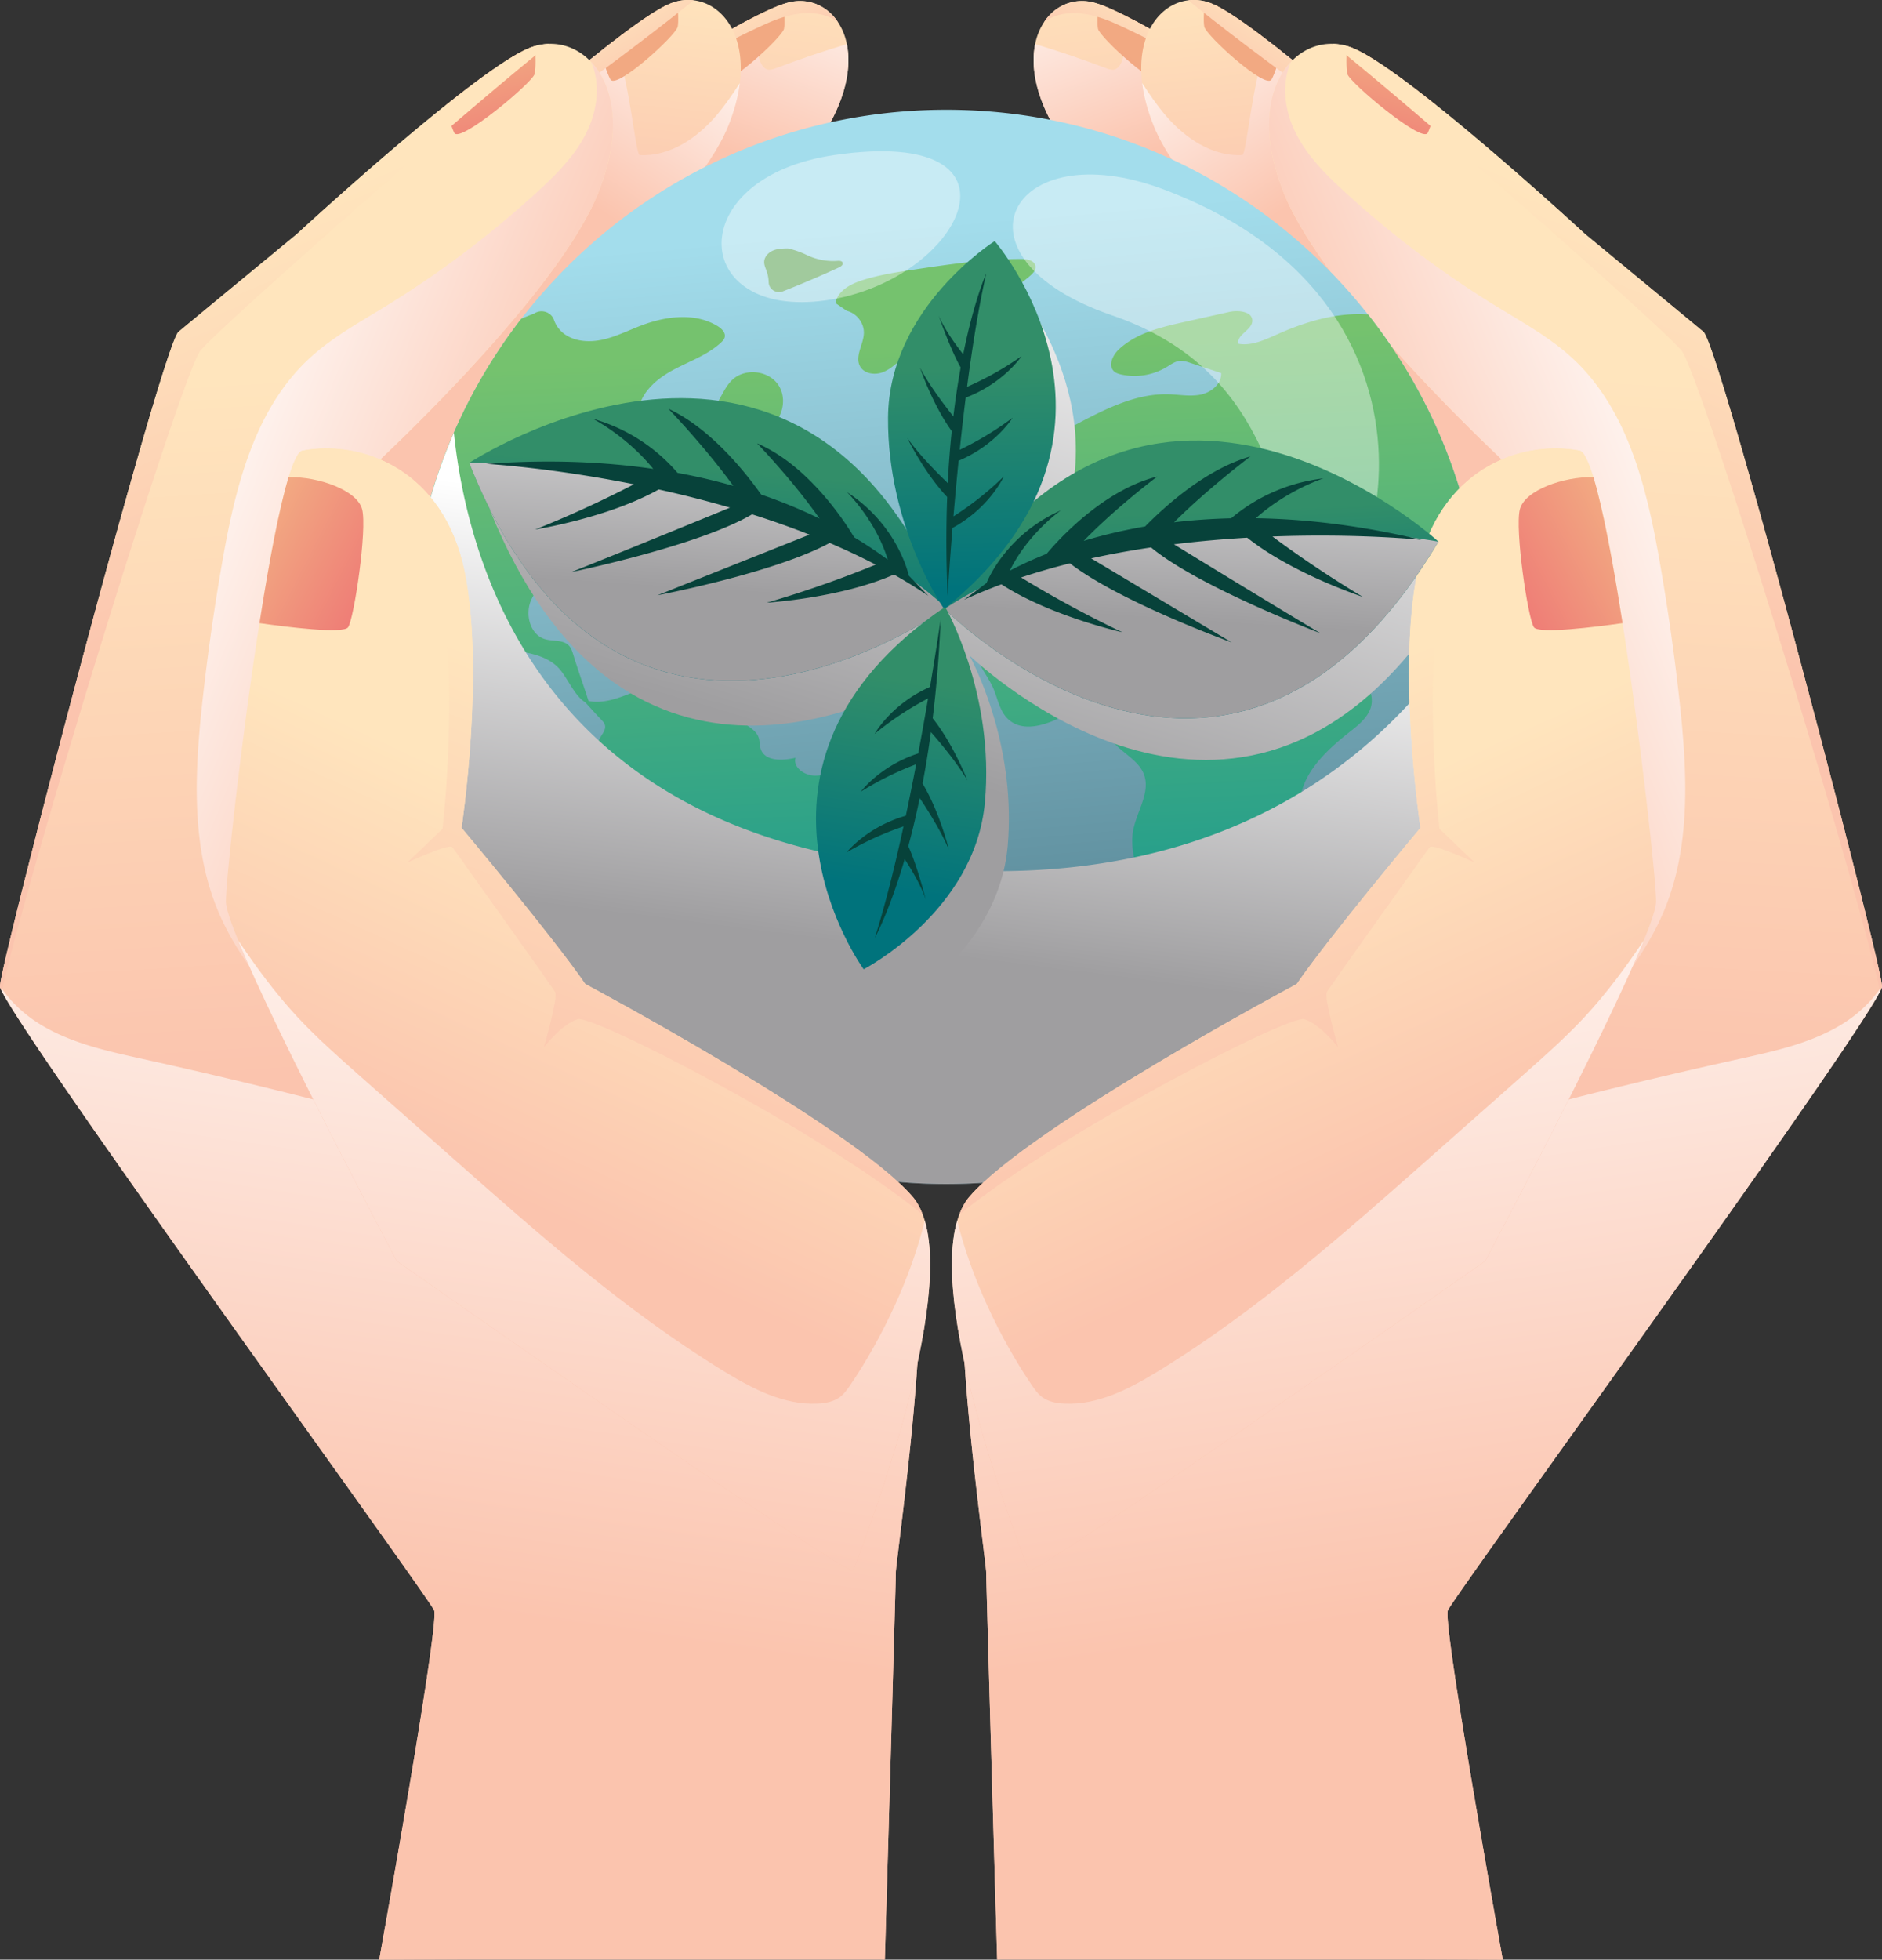
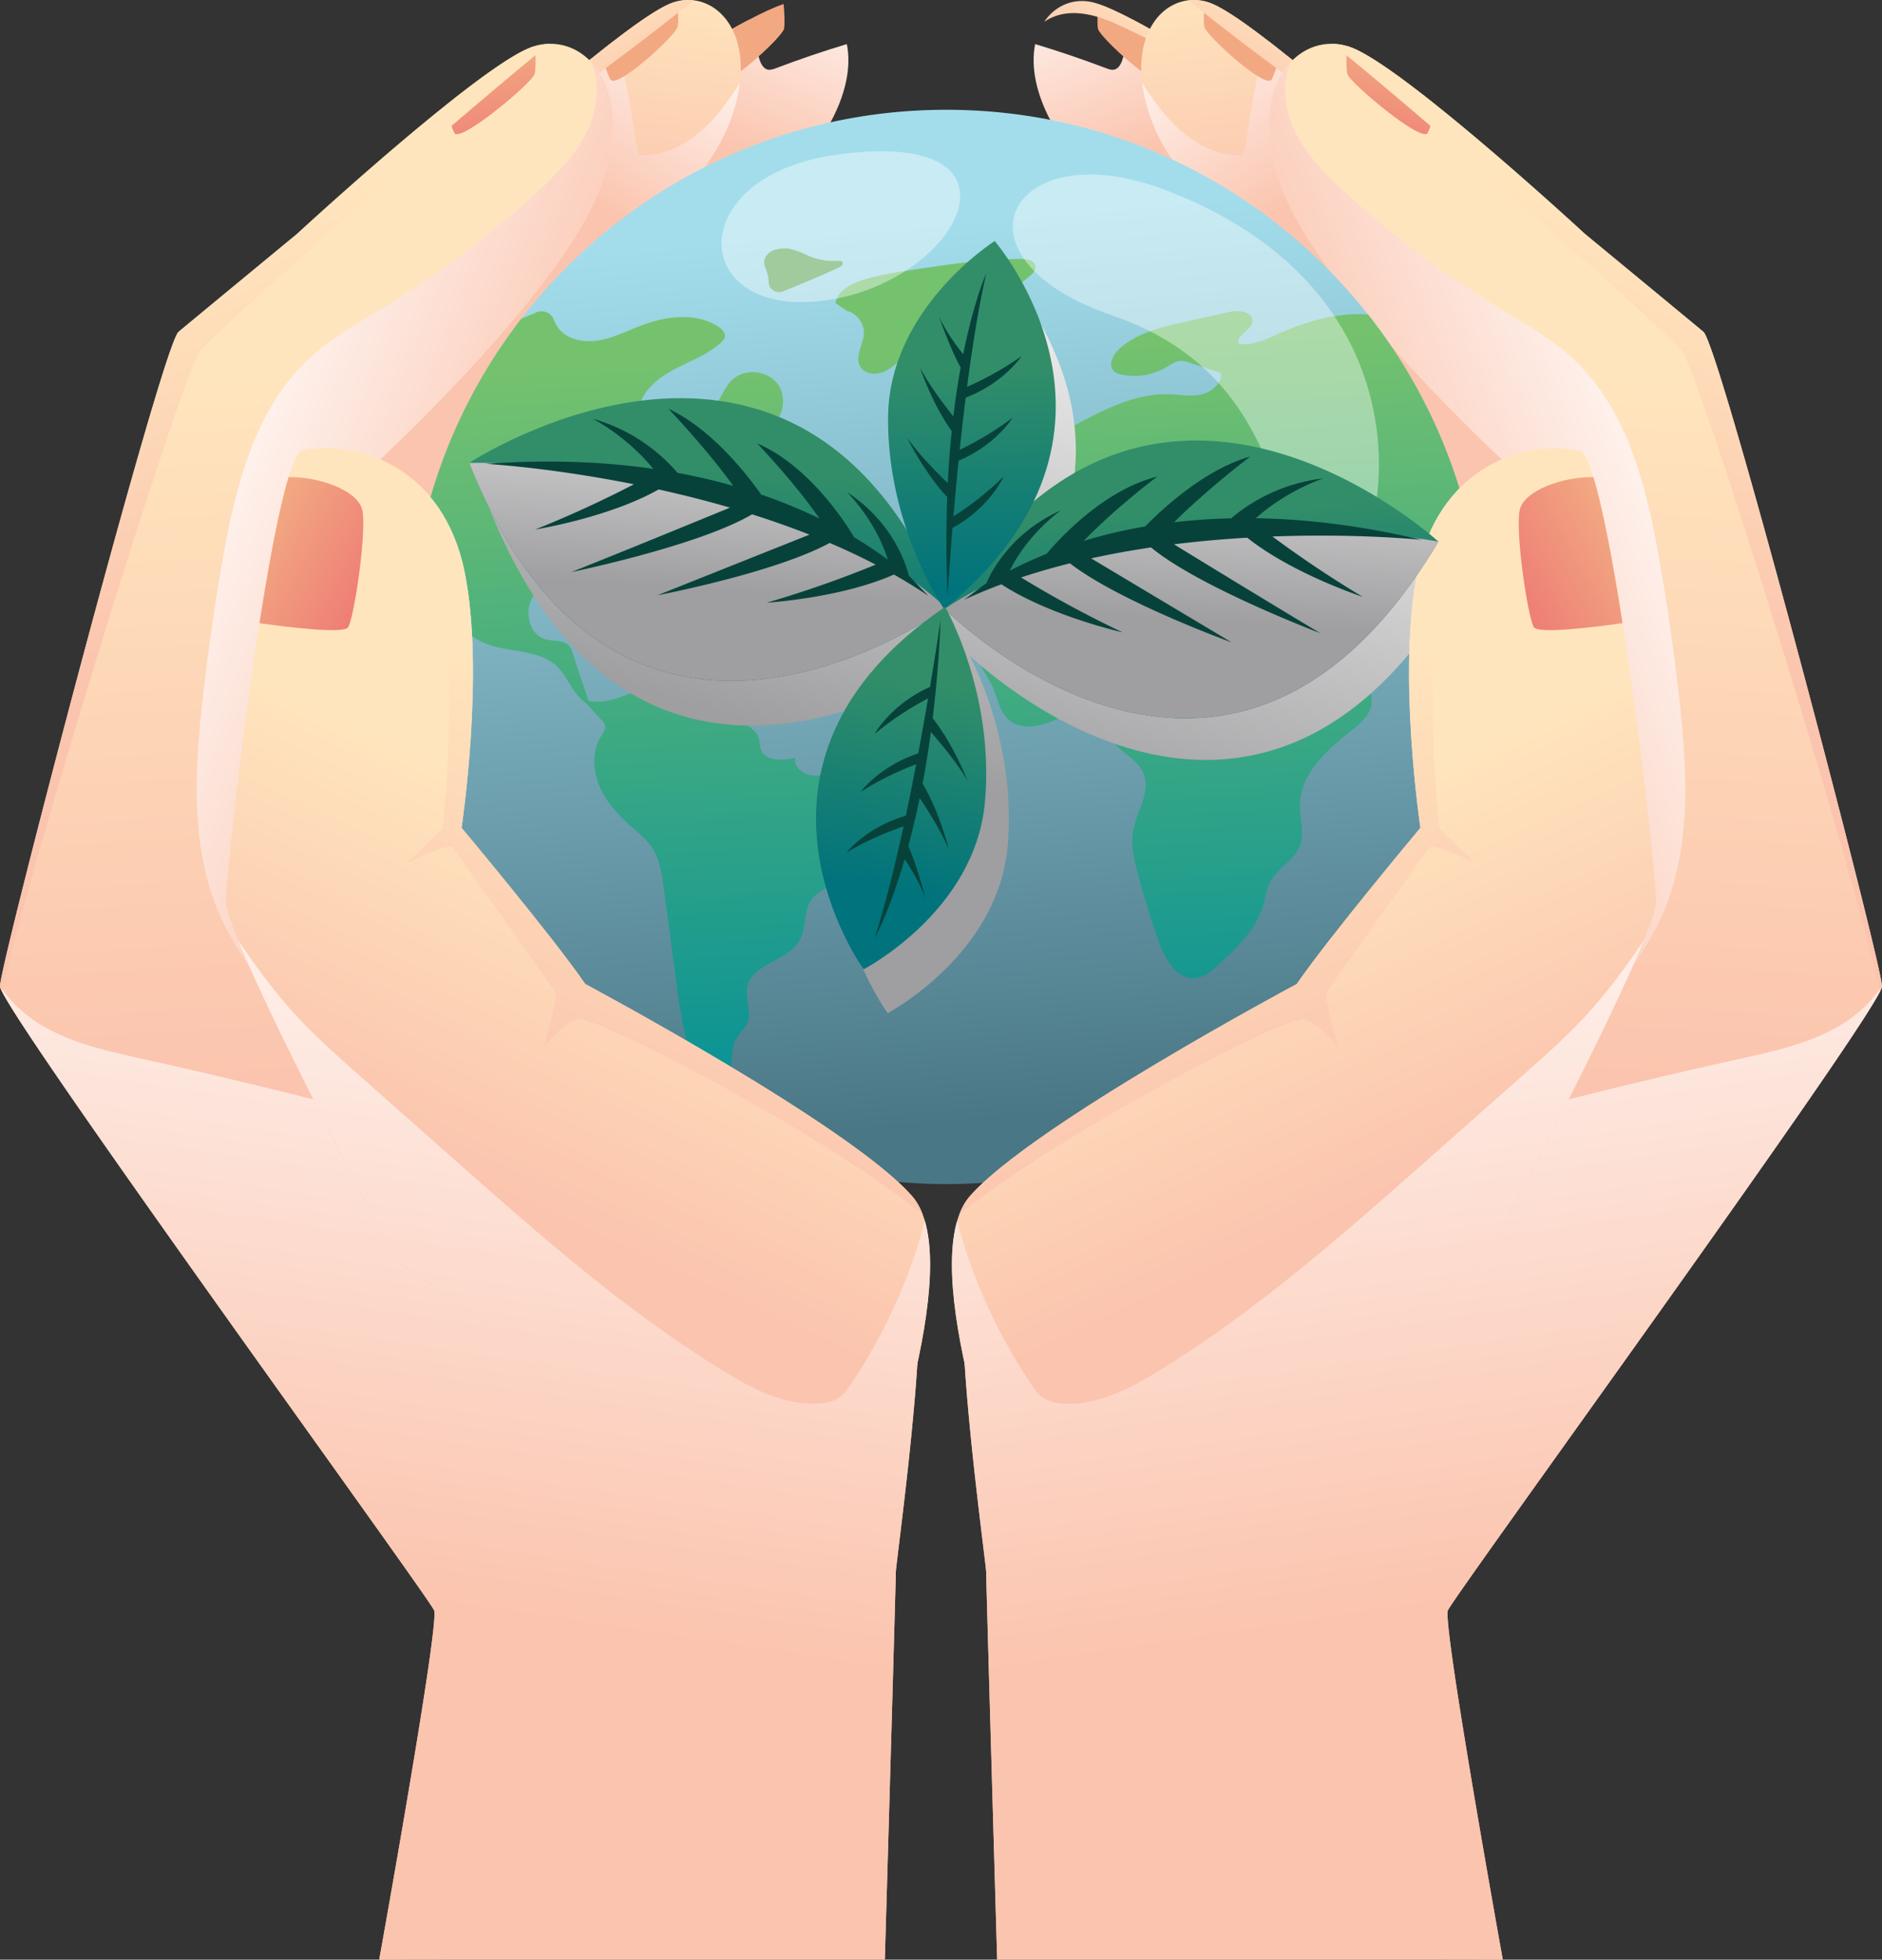
<svg xmlns="http://www.w3.org/2000/svg" xmlns:xlink="http://www.w3.org/1999/xlink" viewBox="0 0 2562 2666.07">
  <rect x="0" y="0" width="2562" height="2666.07" fill="#333333" stroke="none" />
  <defs>
    <style>.cls-1{isolation:isolate;}.cls-2{fill:url(#linear-gradient);}.cls-11,.cls-12,.cls-16,.cls-20,.cls-24,.cls-25,.cls-3,.cls-34,.cls-35,.cls-38,.cls-42,.cls-45,.cls-48,.cls-7{mix-blend-mode:multiply;}.cls-3{fill:url(#linear-gradient-2);}.cls-13,.cls-14,.cls-17,.cls-18,.cls-21,.cls-22,.cls-26,.cls-27,.cls-37,.cls-39,.cls-4,.cls-41,.cls-43,.cls-5,.cls-8,.cls-9{mix-blend-mode:screen;}.cls-4{fill:url(#linear-gradient-3);}.cls-5{fill:url(#linear-gradient-4);}.cls-6{fill:url(#linear-gradient-5);}.cls-7{fill:url(#linear-gradient-6);}.cls-8{fill:url(#linear-gradient-7);}.cls-9{fill:url(#linear-gradient-8);}.cls-10{fill:url(#linear-gradient-9);}.cls-11{fill:url(#linear-gradient-10);}.cls-12{fill:url(#linear-gradient-11);}.cls-13{fill:url(#linear-gradient-12);}.cls-14{fill:url(#linear-gradient-13);}.cls-15{fill:url(#linear-gradient-14);}.cls-16{fill:url(#linear-gradient-15);}.cls-17{fill:url(#linear-gradient-16);}.cls-18{fill:url(#linear-gradient-17);}.cls-19{fill:url(#linear-gradient-18);}.cls-20{fill:url(#linear-gradient-19);}.cls-21{fill:url(#linear-gradient-20);}.cls-22{fill:url(#linear-gradient-21);}.cls-23{fill:url(#linear-gradient-22);}.cls-24{fill:url(#linear-gradient-23);}.cls-25{fill:url(#linear-gradient-24);}.cls-26{fill:url(#linear-gradient-25);}.cls-27{fill:url(#linear-gradient-26);}.cls-28{fill:url(#linear-gradient-27);}.cls-29{fill:url(#linear-gradient-28);}.cls-30{fill:url(#linear-gradient-29);}.cls-31{fill:url(#linear-gradient-30);}.cls-32{fill:url(#linear-gradient-31);}.cls-33{fill:#fff;opacity:0.4;}.cls-34{fill:url(#linear-gradient-32);}.cls-35{fill:url(#linear-gradient-33);}.cls-36{fill:url(#linear-gradient-34);}.cls-37{fill:url(#linear-gradient-35);}.cls-38{fill:url(#linear-gradient-36);}.cls-39{fill:url(#linear-gradient-37);}.cls-40{fill:url(#linear-gradient-38);}.cls-41{fill:url(#linear-gradient-39);}.cls-42{fill:url(#linear-gradient-40);}.cls-43{fill:url(#linear-gradient-41);}.cls-44{fill:url(#linear-gradient-42);}.cls-45{fill:url(#linear-gradient-43);}.cls-46{fill:#07423a;}.cls-47{fill:url(#linear-gradient-44);}.cls-48{fill:url(#linear-gradient-45);}.cls-49{fill:url(#linear-gradient-46);}.cls-50{fill:url(#linear-gradient-47);}</style>
    <linearGradient id="linear-gradient" x1="2644.62" y1="390.79" x2="2587.4" y2="780.95" gradientTransform="matrix(-1, 0, 0, 1, 5095.12, 0)" gradientUnits="userSpaceOnUse">
      <stop offset="0" stop-color="#ffe5bd" />
      <stop offset="1" stop-color="#fbc4ae" />
    </linearGradient>
    <linearGradient id="linear-gradient-2" x1="2836.23" y1="374.36" x2="2724.38" y2="673.49" gradientTransform="matrix(-1, 0, 0, 1, 5095.12, 0)" gradientUnits="userSpaceOnUse">
      <stop offset="0" stop-color="#fff" />
      <stop offset="1" stop-color="#fbc4ae" />
    </linearGradient>
    <linearGradient id="linear-gradient-3" x1="2841.42" y1="567.13" x2="3236.41" y2="1149.46" gradientTransform="matrix(-1, 0, 0, 1, 5095.12, 0)" gradientUnits="userSpaceOnUse">
      <stop offset="0" stop-color="#f2a982" />
      <stop offset="1" stop-color="#ee7574" />
    </linearGradient>
    <linearGradient id="linear-gradient-4" x1="2752.43" y1="519.35" x2="2821.07" y2="642.64" xlink:href="#linear-gradient" />
    <linearGradient id="linear-gradient-5" x1="2486.75" y1="449.43" x2="2450.34" y2="790.17" xlink:href="#linear-gradient" />
    <linearGradient id="linear-gradient-6" x1="2788.29" y1="489.97" x2="2606.21" y2="770.88" xlink:href="#linear-gradient-2" />
    <linearGradient id="linear-gradient-7" x1="2743.72" y1="633.41" x2="3138.7" y2="1215.73" xlink:href="#linear-gradient-3" />
    <linearGradient id="linear-gradient-8" x1="2435.94" y1="613.67" x2="2504.28" y2="736.43" xlink:href="#linear-gradient" />
    <linearGradient id="linear-gradient-9" x1="2374.82" y1="995.2" x2="2433.37" y2="1952.82" xlink:href="#linear-gradient" />
    <linearGradient id="linear-gradient-10" x1="2008.24" y1="1124.77" x2="2519.21" y2="1333.09" xlink:href="#linear-gradient-2" />
    <linearGradient id="linear-gradient-11" x1="2563.58" y1="1523.97" x2="2389.53" y2="2682.68" xlink:href="#linear-gradient-2" />
    <linearGradient id="linear-gradient-12" x1="2475.1" y1="573.46" x2="2511.83" y2="733.58" xlink:href="#linear-gradient-3" />
    <linearGradient id="linear-gradient-13" x1="2043.17" y1="851.39" x2="2231.5" y2="1305.77" xlink:href="#linear-gradient" />
    <linearGradient id="linear-gradient-14" x1="1549.5" y1="390.79" x2="1492.28" y2="780.95" gradientTransform="matrix(1, 0, 0, 1, 0, 0)" xlink:href="#linear-gradient" />
    <linearGradient id="linear-gradient-15" x1="1741.11" y1="374.36" x2="1629.27" y2="673.49" gradientTransform="matrix(1, 0, 0, 1, 0, 0)" xlink:href="#linear-gradient-2" />
    <linearGradient id="linear-gradient-16" x1="1746.3" y1="567.13" x2="2141.29" y2="1149.46" gradientTransform="matrix(1, 0, 0, 1, 0, 0)" xlink:href="#linear-gradient-3" />
    <linearGradient id="linear-gradient-17" x1="1657.31" y1="519.35" x2="1725.95" y2="642.64" gradientTransform="matrix(1, 0, 0, 1, 0, 0)" xlink:href="#linear-gradient" />
    <linearGradient id="linear-gradient-18" x1="1391.64" y1="449.43" x2="1355.22" y2="790.17" gradientTransform="matrix(1, 0, 0, 1, 0, 0)" xlink:href="#linear-gradient" />
    <linearGradient id="linear-gradient-19" x1="1693.17" y1="489.97" x2="1511.1" y2="770.88" gradientTransform="matrix(1, 0, 0, 1, 0, 0)" xlink:href="#linear-gradient-2" />
    <linearGradient id="linear-gradient-20" x1="1648.6" y1="633.41" x2="2043.58" y2="1215.73" gradientTransform="matrix(1, 0, 0, 1, 0, 0)" xlink:href="#linear-gradient-3" />
    <linearGradient id="linear-gradient-21" x1="1340.82" y1="613.67" x2="1409.16" y2="736.43" gradientTransform="matrix(1, 0, 0, 1, 0, 0)" xlink:href="#linear-gradient" />
    <linearGradient id="linear-gradient-22" x1="1279.7" y1="995.2" x2="1338.25" y2="1952.82" gradientTransform="matrix(1, 0, 0, 1, 0, 0)" xlink:href="#linear-gradient" />
    <linearGradient id="linear-gradient-23" x1="913.12" y1="1124.77" x2="1424.09" y2="1333.09" gradientTransform="matrix(1, 0, 0, 1, 0, 0)" xlink:href="#linear-gradient-2" />
    <linearGradient id="linear-gradient-24" x1="1468.47" y1="1523.97" x2="1294.41" y2="2682.68" gradientTransform="matrix(1, 0, 0, 1, 0, 0)" xlink:href="#linear-gradient-2" />
    <linearGradient id="linear-gradient-25" x1="1379.98" y1="573.46" x2="1416.71" y2="733.58" gradientTransform="matrix(1, 0, 0, 1, 0, 0)" xlink:href="#linear-gradient-3" />
    <linearGradient id="linear-gradient-26" x1="948.06" y1="851.39" x2="1136.38" y2="1305.77" gradientTransform="matrix(1, 0, 0, 1, 0, 0)" xlink:href="#linear-gradient" />
    <linearGradient id="linear-gradient-27" x1="1957.79" y1="806.08" x2="2062.72" y2="2024.21" gradientUnits="userSpaceOnUse">
      <stop offset="0" stop-color="#a3ddec" />
      <stop offset="1" stop-color="#4a7786" />
    </linearGradient>
    <linearGradient id="linear-gradient-28" x1="1818.58" y1="980.93" x2="1868.96" y2="2051.46" gradientUnits="userSpaceOnUse">
      <stop offset="0" stop-color="#63a65c" />
      <stop offset="1" stop-color="#00737c" />
    </linearGradient>
    <linearGradient id="linear-gradient-29" x1="1996.53" y1="972.56" x2="2046.91" y2="2043.08" gradientUnits="userSpaceOnUse">
      <stop offset="0" stop-color="#75c26e" />
      <stop offset="1" stop-color="#008e99" />
    </linearGradient>
    <linearGradient id="linear-gradient-30" x1="1588.52" y1="991.76" x2="1638.9" y2="2062.28" xlink:href="#linear-gradient-29" />
    <linearGradient id="linear-gradient-31" x1="2372.51" y1="954.86" x2="2422.89" y2="2025.39" xlink:href="#linear-gradient-29" />
    <linearGradient id="linear-gradient-32" x1="2025.04" y1="1241.85" x2="1954.05" y2="1794.05" gradientUnits="userSpaceOnUse">
      <stop offset="0" stop-color="#fff" />
      <stop offset="1" stop-color="#9f9ea0" />
    </linearGradient>
    <linearGradient id="linear-gradient-33" x1="2202.48" y1="734.11" x2="1917.25" y2="1481.45" gradientTransform="translate(-79.53 219.95) rotate(-4.59)" xlink:href="#linear-gradient-32" />
    <linearGradient id="linear-gradient-34" x1="1599.1" y1="1668.34" x2="1390.01" y2="2119.97" gradientTransform="matrix(1, 0, 0, 1, 0, 0)" xlink:href="#linear-gradient" />
    <linearGradient id="linear-gradient-35" x1="1609.99" y1="1481.56" x2="1409.54" y2="1993.82" gradientTransform="matrix(1, 0, 0, 1, 0, 0)" xlink:href="#linear-gradient" />
    <linearGradient id="linear-gradient-36" x1="1585.52" y1="1541.55" x2="1411.47" y2="2700.26" gradientTransform="matrix(1, 0, 0, 1, 0, 0)" xlink:href="#linear-gradient-2" />
    <linearGradient id="linear-gradient-37" x1="1071.54" y1="1227.35" x2="1247.48" y2="1318.16" gradientTransform="matrix(1, 0, 0, 1, 0, 0)" xlink:href="#linear-gradient-3" />
    <linearGradient id="linear-gradient-38" x1="2694.22" y1="1668.34" x2="2485.13" y2="2119.97" xlink:href="#linear-gradient" />
    <linearGradient id="linear-gradient-39" x1="2705.1" y1="1481.56" x2="2504.66" y2="1993.82" xlink:href="#linear-gradient" />
    <linearGradient id="linear-gradient-40" x1="2680.64" y1="1541.55" x2="2506.59" y2="2700.26" xlink:href="#linear-gradient-2" />
    <linearGradient id="linear-gradient-41" x1="2166.65" y1="1227.35" x2="2342.6" y2="1318.16" xlink:href="#linear-gradient-3" />
    <linearGradient id="linear-gradient-42" x1="1688.64" y1="1056.32" x2="1650.93" y2="1293.4" gradientTransform="translate(-80.62 224.87) rotate(-4.72)" gradientUnits="userSpaceOnUse">
      <stop offset="0" stop-color="#328e69" />
      <stop offset="1" stop-color="#00737c" />
    </linearGradient>
    <linearGradient id="linear-gradient-43" x1="1725.8" y1="797.13" x2="1663.67" y2="1218.7" gradientTransform="translate(-80.62 224.87) rotate(-4.72)" xlink:href="#linear-gradient-32" />
    <linearGradient id="linear-gradient-44" x1="2329.34" y1="1166.91" x2="2321.26" y2="1393.21" xlink:href="#linear-gradient-42" />
    <linearGradient id="linear-gradient-45" x1="2379.32" y1="893.38" x2="2317.19" y2="1314.97" gradientTransform="translate(-80.62 224.87) rotate(-4.72)" xlink:href="#linear-gradient-32" />
    <linearGradient id="linear-gradient-46" x1="2050.41" y1="948.18" x2="2031.55" y2="1247.22" xlink:href="#linear-gradient-42" />
    <linearGradient id="linear-gradient-47" x1="1943.79" y1="1367.71" x2="1879.13" y2="1645.19" xlink:href="#linear-gradient-42" />
  </defs>
  <g class="cls-1">
    <g id="Illustration">
-       <path class="cls-2" d="M2155,674.69c63.61,108.46,325.46,261.85,325.46,261.85l93.79,233L2415.1,1940.82l403.05-96s59.41-963.84,57.09-970.8S2491.7,670.94,2491.7,670.94s-10.22-7.06-26.87-18.22c-32.44-21.83-89.44-59.42-143.22-91.62-20.94-12.54-41.33-24.24-59.61-33.83-18.76-9.92-35.26-17.58-47.76-21.78a74,74,0,0,0-10.56-2.91c-25-4.69-48.7,5.63-63.17,27.16a83.9,83.9,0,0,0-12.35,30.33C2122.14,589.85,2128.41,629.31,2155,674.69Z" transform="translate(-719 -500.06)" />
      <path class="cls-3" d="M2155,674.69c63.61,108.46,325.46,261.85,325.46,261.85l93.79,233L2415.1,1940.82l403.05-96s59.41-963.84,57.09-970.8S2491.7,670.94,2491.7,670.94,2403,609.8,2321.61,561.1c-20.94-12.54-41.33-24.24-59.61-33.83q-7,25.34-14,50.68c-2,7.06-5.19,15.35-12.35,16.84-3.75.74-7.56-.65-11.11-2q-47.57-18.07-96.36-32.74C2122.14,589.85,2128.41,629.31,2155,674.69Z" transform="translate(-719 -500.06)" />
      <path class="cls-4" d="M2213.7,539.23c2.42,11.8,83.66,85.88,91.57,71.66,6.81-12.25,14.37-41.83,16.34-49.79-42.32-25.38-82.67-47.36-107.37-55.61C2213.21,517.3,2212.32,532.51,2213.7,539.23Z" transform="translate(-719 -500.06)" />
      <path class="cls-5" d="M2140.51,529.74c19.31-13.08,48.6-19.11,96.55,2.23,65.74,29.23,183.43,95.46,227.77,120.75-32.44-21.83-89.44-59.42-143.22-91.62-20.94-12.54-41.33-24.24-59.61-33.83-18.76-9.92-35.26-17.58-47.76-21.78a74,74,0,0,0-10.56-2.91C2178.69,497.89,2155,508.21,2140.51,529.74Z" transform="translate(-719 -500.06)" />
      <path class="cls-6" d="M2273.85,613.06c2.23,17.93,7.36,37.68,16.11,59.12,49,120.1,293,322.54,293,322.54l102.23,112,42.67,632.45,366-40.65s-111.81-758.53-120-778.88c-2.37-5.87-30.91-26.37-70.27-52.45h0c-26.92-17.82-58.87-38.27-91-58.47-82.68-52.1-166.14-102.63-166.14-102.63s-100.55-70.72-179.32-133.29c-1.24-1-2.52-2-3.76-3-6.52-5.19-12.94-10.23-19.21-15-33.14-25.53-62.37-45.48-79.36-51.26-1.93-.64-3.81-1.19-5.73-1.68a63,63,0,0,0-22.47-1.38C2298.06,505.15,2265.66,546.34,2273.85,613.06Z" transform="translate(-719 -500.06)" />
      <path class="cls-7" d="M2273.85,613.06c2.23,17.93,7.36,37.68,16.11,59.12,49,120.1,293,322.54,293,322.54l102.23,112,42.67,632.45,366-40.65s-111.81-758.53-120-778.88S2646.48,706.1,2646.48,706.1s-103.76-73-183.08-136.25c-6.52-5.19-12.94-10.23-19.21-15C2421.72,621.26,2416.14,710.7,2410,711c-40.5,2.23-77.89-23.06-104.21-53.88C2294,643.33,2283.73,628.32,2273.85,613.06Z" transform="translate(-719 -500.06)" />
      <path class="cls-8" d="M2358.46,536.51c2.42,11.8,83.66,85.88,91.56,71.66,4.84-8.69,10-26.13,13.38-38.32-40.84-32.5-78.38-59.42-98.57-66.28-1.93-.64-3.81-1.19-5.73-1.68C2358,513.79,2357,529.6,2358.46,536.51Z" transform="translate(-719 -500.06)" />
      <path class="cls-9" d="M2336.63,500.51c62.47,50.12,225.3,176.75,397.41,276.76,66.48,38.57,123.67,68,169.55,89.93-26.92-17.82-58.87-38.27-91-58.47-82.68-52.1-166.14-102.63-166.14-102.63s-100.55-70.72-179.32-133.29c-1.24-1-2.52-2-3.76-3-6.52-5.19-12.94-10.23-19.21-15-33.14-25.53-62.37-45.48-79.36-51.26-1.93-.64-3.81-1.19-5.73-1.68A63,63,0,0,0,2336.63,500.51Z" transform="translate(-719 -500.06)" />
      <path class="cls-10" d="M2031.47,2343.62c6.71,119,30,286.55,30,295,0,11.26,15,531.2,15,527.5s688.3,0,688.3,0S2682.48,2709.73,2690,2691c7.16-18,547.25-759.27,588.49-842.49,1.68-3.31,2.52-5.58,2.52-6.72a1.32,1.32,0,0,0-.05-.44c-1.93-36.89-220.76-871.23-243.08-889.85s-161.4-133.3-161.4-133.3S2768.12,718.15,2674,643.09c-48.65-38.87-93.54-71-117.64-79.22-1.29-.44-2.52-.84-3.81-1.19a76.15,76.15,0,0,0-19.7-3c-20.84-.39-40.89,8.15-56.35,24.45-30.87,32.4-43.61,95.51-9.14,180,58.28,142.68,307,371.19,307,371.19s1.68,538.12-13.28,556.84c-3.21,4-38.48,28.25-91.86,64.6-194.29,132.26-628.85,425.32-637.64,492.78C2028.8,2270.83,2029.24,2304.61,2031.47,2343.62Z" transform="translate(-719 -500.06)" />
      <path class="cls-11" d="M2774.34,1135.37s1.68,538.12-13.28,556.84c-3.21,4-38.48,28.25-91.86,64.6,23.7,44,48.2,87.46,68.5,133.1,21,47,37.38,95.91,53.78,144.75,41.48-109.25,145.05-184.76,191.32-292,38.38-89,33.29-190.23,22.82-286.64q-10.74-98.15-27.9-195.47c-17.54-99.17-43.61-203.82-117.35-272.42-30.52-28.39-67.41-48.74-103-70.52A1355,1355,0,0,1,2550,761.47c-25.83-23.61-51.17-48.85-66.92-80.11-15.12-30-20.2-66.72-6.62-97.19-30.87,32.4-43.61,95.51-9.14,180C2525.63,906.86,2774.34,1135.37,2774.34,1135.37Z" transform="translate(-719 -500.06)" />
      <path class="cls-12" d="M2031.47,2343.62c6.71,119,30,286.55,30,295,0,11.26,15,527.5,15,527.5h688.3S2682.48,2709.73,2690,2691s591-819.28,591-849.21a1.32,1.32,0,0,0-.05-.44c-13.28,20.3-31.75,37.83-52.25,50.77-42.62,26.91-93.14,37.78-142.33,48.69q-368.77,81.5-728.46,198.69c-68.7,22.37-137.89,46.12-198.29,85.78C2110.88,2257.29,2069.05,2299,2031.47,2343.62Z" transform="translate(-719 -500.06)" />
      <path class="cls-13" d="M2553.24,600.76c2.91,11.66,102,94.73,109.29,80.16,4.35-8.65,8.69-25.59,11.46-37.83-48.65-38.87-93.54-71-117.64-79.22-1.29-.44-2.52-.84-3.81-1.19C2551.9,574.83,2551.36,593.26,2553.24,600.76Z" transform="translate(-719 -500.06)" />
      <path class="cls-14" d="M2532.84,559.72c124.26,99.37,453.12,389.12,475.5,417.62,24.74,31.46,227.72,684.7,270.14,871.18,1.68-3.31,2.52-5.58,2.52-6.72a1.32,1.32,0,0,0-.05-.44c-1.93-36.89-220.76-871.23-243.08-889.85s-161.4-133.3-161.4-133.3S2768.12,718.15,2674,643.09c-48.65-38.87-93.54-71-117.64-79.22-1.29-.44-2.52-.84-3.81-1.19A76.15,76.15,0,0,0,2532.84,559.72Z" transform="translate(-719 -500.06)" />
-       <path class="cls-15" d="M1845,674.69c-63.61,108.46-325.46,261.85-325.46,261.85l-93.79,233,159.18,771.27-403.05-96s-59.41-963.84-57.09-970.8S1508.3,670.94,1508.3,670.94s10.22-7.06,26.87-18.22c32.44-21.83,89.44-59.42,143.22-91.62,20.94-12.54,41.33-24.24,59.61-33.83,18.76-9.92,35.26-17.58,47.76-21.78a74,74,0,0,1,10.56-2.91c25-4.69,48.7,5.63,63.17,27.16a83.9,83.9,0,0,1,12.35,30.33C1877.86,589.85,1871.59,629.31,1845,674.69Z" transform="translate(-719 -500.06)" />
      <path class="cls-16" d="M1845,674.69c-63.61,108.46-325.46,261.85-325.46,261.85l-93.79,233,159.18,771.27-403.05-96s-59.41-963.84-57.09-970.8S1508.3,670.94,1508.3,670.94s88.75-61.14,170.09-109.84c20.94-12.54,41.33-24.24,59.61-33.83q7,25.34,14,50.68c2,7.06,5.19,15.35,12.35,16.84,3.75.74,7.56-.65,11.11-2q47.57-18.07,96.36-32.74C1877.86,589.85,1871.59,629.31,1845,674.69Z" transform="translate(-719 -500.06)" />
      <path class="cls-17" d="M1786.3,539.23c-2.42,11.8-83.66,85.88-91.57,71.66-6.81-12.25-14.37-41.83-16.34-49.79,42.32-25.38,82.67-47.36,107.37-55.61C1786.79,517.3,1787.68,532.51,1786.3,539.23Z" transform="translate(-719 -500.06)" />
-       <path class="cls-18" d="M1859.49,529.74c-19.31-13.08-48.6-19.11-96.55,2.23-65.74,29.23-183.43,95.46-227.77,120.75,32.44-21.83,89.44-59.42,143.22-91.62,20.94-12.54,41.33-24.24,59.61-33.83,18.76-9.92,35.26-17.58,47.76-21.78a74,74,0,0,1,10.56-2.91C1821.31,497.89,1845,508.21,1859.49,529.74Z" transform="translate(-719 -500.06)" />
      <path class="cls-19" d="M1726.15,613.06c-2.23,17.93-7.36,37.68-16.11,59.12-49,120.1-293,322.54-293,322.54l-102.23,112-42.67,632.45-366.05-40.65s111.81-758.53,120-778.88c2.37-5.87,30.91-26.37,70.27-52.45h.05c26.92-17.82,58.87-38.27,91-58.47,82.68-52.1,166.14-102.63,166.14-102.63s100.55-70.72,179.32-133.29c1.24-1,2.52-2,3.76-3,6.52-5.19,12.94-10.23,19.21-15,33.14-25.53,62.37-45.48,79.36-51.26,1.93-.64,3.81-1.19,5.73-1.68a63,63,0,0,1,22.47-1.38C1701.94,505.15,1734.34,546.34,1726.15,613.06Z" transform="translate(-719 -500.06)" />
      <path class="cls-20" d="M1726.15,613.06c-2.23,17.93-7.36,37.68-16.11,59.12-49,120.1-293,322.54-293,322.54l-102.23,112-42.67,632.45-366.05-40.65s111.81-758.53,120-778.88S1353.52,706.1,1353.52,706.1s103.76-73,183.08-136.25c6.52-5.19,12.94-10.23,19.21-15,22.47,66.43,28,155.87,34.22,156.21,40.5,2.23,77.89-23.06,104.21-53.88C1706,643.33,1716.27,628.32,1726.15,613.06Z" transform="translate(-719 -500.06)" />
      <path class="cls-21" d="M1641.54,536.51c-2.42,11.8-83.66,85.88-91.56,71.66-4.84-8.69-10-26.13-13.38-38.32,40.84-32.5,78.38-59.42,98.57-66.28,1.93-.64,3.81-1.19,5.73-1.68C1642,513.79,1643,529.6,1641.54,536.51Z" transform="translate(-719 -500.06)" />
      <path class="cls-22" d="M1663.37,500.51c-62.47,50.12-225.3,176.75-397.41,276.76-66.48,38.57-123.67,68-169.55,89.93,26.92-17.82,58.87-38.27,91-58.47,82.68-52.1,166.14-102.63,166.14-102.63s100.55-70.72,179.32-133.29c1.24-1,2.52-2,3.76-3,6.52-5.19,12.94-10.23,19.21-15,33.14-25.53,62.37-45.48,79.36-51.26,1.93-.64,3.81-1.19,5.73-1.68A63,63,0,0,1,1663.37,500.51Z" transform="translate(-719 -500.06)" />
      <path class="cls-23" d="M1968.53,2343.62c-6.71,119-30,286.55-30,295,0,11.26-15,531.2-15,527.5s-688.3,0-688.3,0,82.28-456.38,74.77-475.1c-7.16-18-547.25-759.27-588.49-842.49-1.68-3.31-2.52-5.58-2.52-6.72a1.32,1.32,0,0,1,0-.44c1.93-36.89,220.76-871.23,243.08-889.85s161.4-133.3,161.4-133.3S1231.88,718.15,1326,643.09c48.65-38.87,93.54-71,117.64-79.22,1.29-.44,2.52-.84,3.81-1.19a76.15,76.15,0,0,1,19.7-3c20.84-.39,40.89,8.15,56.35,24.45,30.87,32.4,43.61,95.51,9.14,180-58.28,142.68-307,371.19-307,371.19s-1.68,538.12,13.28,556.84c3.21,4,38.48,28.25,91.86,64.6,194.29,132.26,628.85,425.32,637.64,492.78C1971.2,2270.83,1970.76,2304.61,1968.53,2343.62Z" transform="translate(-719 -500.06)" />
      <path class="cls-24" d="M1225.66,1135.37s-1.68,538.12,13.28,556.84c3.21,4,38.48,28.25,91.86,64.6-23.7,44-48.2,87.46-68.5,133.1-21,47-37.38,95.91-53.78,144.75-41.48-109.25-145-184.76-191.32-292-38.38-89-33.29-190.23-22.82-286.64q10.74-98.15,27.9-195.47c17.54-99.17,43.61-203.82,117.35-272.42,30.52-28.39,67.41-48.74,103-70.52A1355,1355,0,0,0,1450,761.47c25.83-23.61,51.17-48.85,66.92-80.11,15.12-30,20.2-66.72,6.62-97.19,30.87,32.4,43.61,95.51,9.14,180C1474.37,906.86,1225.66,1135.37,1225.66,1135.37Z" transform="translate(-719 -500.06)" />
      <path class="cls-25" d="M1968.53,2343.62c-6.71,119-30,286.55-30,295,0,11.26-15,527.5-15,527.5h-688.3s82.28-456.38,74.77-475.1S719,1871.73,719,1841.8a1.32,1.32,0,0,1,0-.44c13.28,20.3,31.75,37.83,52.25,50.77,42.62,26.91,93.14,37.78,142.33,48.69q368.78,81.5,728.46,198.69c68.7,22.37,137.89,46.12,198.29,85.78C1889.12,2257.29,1931,2299,1968.53,2343.62Z" transform="translate(-719 -500.06)" />
      <path class="cls-26" d="M1446.76,600.76c-2.91,11.66-102,94.73-109.29,80.16-4.35-8.65-8.69-25.59-11.46-37.83,48.65-38.87,93.54-71,117.64-79.22,1.29-.44,2.52-.84,3.81-1.19C1448.1,574.83,1448.64,593.26,1446.76,600.76Z" transform="translate(-719 -500.06)" />
      <path class="cls-27" d="M1467.16,559.72C1342.9,659.09,1014,948.84,991.66,977.34c-24.74,31.46-227.72,684.7-270.14,871.18-1.68-3.31-2.52-5.58-2.52-6.72a1.32,1.32,0,0,1,0-.44c1.93-36.89,220.76-871.23,243.08-889.85s161.4-133.3,161.4-133.3S1231.88,718.15,1326,643.09c48.65-38.87,93.54-71,117.64-79.22,1.29-.44,2.52-.84,3.81-1.19A76.15,76.15,0,0,1,1467.16,559.72Z" transform="translate(-719 -500.06)" />
      <path class="cls-28" d="M2738,1380.18q0,24.38-1.58,48.4c-24.94,381-341.86,682.38-729.2,682.38-403.58,0-730.77-327.19-730.77-730.78a727.68,727.68,0,0,1,152.16-446.35c133.59-173,343.09-284.42,578.61-284.42,232.81,0,440.19,108.85,574,278.49a726.88,726.88,0,0,1,153.59,384.33c.3,3.16.59,6.32.84,9.53.94,12,1.63,24.25,2,36.55C2737.93,1365.57,2738,1372.88,2738,1380.18Z" transform="translate(-719 -500.06)" />
      <path class="cls-29" d="M1791.64,838c-6.91.11-14,.25-20.36,2.94s-11.88,8.56-12,15.46c-.08,4.33,1.91,8.38,3.34,12.47a50.4,50.4,0,0,1,2.79,15.14c.29,9.68,10.28,16,19.29,12.45q38.65-15.19,76.41-32.56c2.74-1.26,6-3.7,5-6.52-1-2.53-4.41-2.64-7.1-2.44a82.62,82.62,0,0,1-41.08-7.64,120.18,120.18,0,0,0-22.37-8.34Z" transform="translate(-719 -500.06)" />
      <path class="cls-30" d="M1856.42,912.45c2.62-16.39,19.91-25.78,35.7-30.89,23.62-7.65,48.31-11.33,72.87-15,48-7.13,96.15-14.28,144.65-14.17,7.85,0,18,2.19,19,10,.6,5-3.31,9.33-7.1,12.68a151.17,151.17,0,0,1-74.12,35.54c-1.77,14.28,26.2,17.77,25,32.11-.86,10.49-15.44,11.88-25.95,11.32a142.87,142.87,0,0,0-97.11,31.88c-9,7.42-17.44,16.14-28.32,20.42s-25.45,2.39-31.18-7.81c-7.57-13.48,4.54-29.52,5.14-45,.54-13.83-9.7-27.32-23.16-30.53Z" transform="translate(-719 -500.06)" />
      <path class="cls-31" d="M1929.58,1575.92c-10.22,20.34-31.65,33.88-39.9,55.11-7.26,18.82-3.51,41.88-16,57.69-12.74,16.15-38,18.52-50,35.26-11.26,15.7-6.62,38.32-16,55.26-15.71,28.6-64.45,31.17-71.32,63.07-3.55,16.45,6.67,34.52-.2,49.88-3.11,7-9.33,12.1-13.48,18.57-13.38,20.79-2.81,50.33-15.21,71.71-2.27,4-5.58,7.61-10,8.79-9.28,2.47-17.18-7-21.73-15.46-23-43.41-29.88-93.29-36.39-142q-8.45-63.19-16.89-126.34c-2.52-18.71-5.29-38.12-15.61-53.88-7.31-11.11-17.83-19.55-27.81-28.35-17.73-15.75-34.47-33.53-43.85-55.36s-10.42-48.3,2.12-68.4c2.82-4.54,6.47-9.48,5.24-14.72-.69-3-3-5.43-5.14-7.65-5.58-5.73-13.93-15-21.68-23.56-15-9.09-24.2-33.53-35.85-46.17-16.89-18.38-44.06-21.69-68.65-25.74s-52.11-12.24-62.87-34.71c-13-27.07,2.17-67.37-22.52-84.41-9.58-6.61-22-6.71-33.49-8.89a48.91,48.91,0,0,1-5.18-1.28,726.9,726.9,0,0,1,141.34-320.52c5.68-2.57,11.51-4.89,17.39-7h0c9.69-6.7,23.3-2.59,27.23,8.52a40.42,40.42,0,0,0,14,19c14.86,10.82,35,11.71,52.89,7.66s34.47-12.5,51.66-19c33.68-12.89,73.58-18.07,104.3.79,5.44,3.36,11.07,8.89,9.58,15.07-.74,3-3,5.28-5.18,7.36-18.37,16.89-42.77,25.23-64.75,37s-43.56,29.78-47.36,54.42c16.2,6.87,32.74,13.83,50.28,15.66s36.59-2.32,48.94-14.92c11.85-12,16.15-30.07,28.45-41.63,17.23-16.2,48.59-12.94,62.17,6.37,14.78,20.93,4.6,55.14-20.58,62.9a15.67,15.67,0,0,0-9.42,7.74c-4.08,8.16,3.13,13.27,6.79,19.44,6.42,10.87,1.09,25.49-8.35,33.83s-21.87,12.2-33.63,16.65c-61,23.06-113,69.19-143.22,127-3-14.92-18.27-24.89-33.38-26.28s-30,4-43.91,10.28c-19.9,8.89-40.2,20.74-49.73,40.35s-2.67,48.3,18.22,54.57c11.11,3.31,25.09.49,32.84,9.13,3,3.31,4.35,7.76,5.68,12,5.68,19,14.57,43.41,20.75,63.11,23.5,4.5,47.26-6.66,69.73-15.6,18.42-7.36,37.78-13.39,57.58-13.34s40.35,6.82,53.49,21.68c9,10.23,14.13,23.66,24.4,32.65,9.18,8,22.72,12.89,26.47,24.54,1.63,4.94,1.14,10.37,2.77,15.31,5.72,17,29.87,16.15,47.31,11.9-3.71,13.54,12.89,24.45,26.91,24.3s27.91-6.12,41.74-3.75C1891.9,1555.27,1908.1,1577.89,1929.58,1575.92Z" transform="translate(-719 -500.06)" />
      <path class="cls-32" d="M2734.89,1312.24a36.64,36.64,0,0,1-22.08,0c-18.92-6.12-31.31-26.87-51-30-20.49-3.16-41.28,14.38-60.84,7.51-10.57-3.75-17.48-13.63-26.08-20.84s-22.57-11.31-30.27-3.16c-3.51,3.7-4.69,9.09-4.69,14.17,0,18,14.86,34.82,32.74,37.09,10.22,1.29,21.38-1.48,30.27,3.71,6.47,3.75,10.13,10.91,13.34,17.68,5.23,10.76,10.42,21.58,15.6,32.34q-34.59,14.09-69.73,26.62c-8.89,3.16-18.42,6.33-27.61,4.2-12.05-2.76-20.2-13.73-26.91-24.1a613.25,613.25,0,0,1-43.81-79.91c-5.78-12.59-18.08-28-29.93-20.89-9.38,5.53-7.26,19.46-3.8,29.78q13.41,40.15,28.74,79.52c6.08,15.65,12.69,31.55,24.4,43.55,23.71,24.3,67.26,25,91.66,1.34,11.8,6.27,14.27,23.16,8.84,35.41s-16.39,20.94-26.91,29.19c-32.75,25.83-67.57,58-68.21,99.61-.29,18.77,6.57,38.32-.15,55.86-7.75,20.15-30.91,30.52-40.69,49.78-4.74,9.38-5.93,20.1-8.74,30.17-9.34,33.09-35.76,58.18-61,81.44-8.79,8.1-18.38,16.6-30.23,18.23-26.47,3.65-43.61-26.62-52.3-51.91-10.82-31.46-20.89-63.17-29-95.37-4.35-17.08-8.1-34.86-5.13-52.2,4.59-26.81,24.84-53.38,14.47-78.52-10-24.45-45.19-33.83-49.64-59.91-1.18-7.06.15-14.67-2.86-21.19-4-8.64-14.72-12.44-24.2-11.4s-18,6-26.28,10.71c-25.83,14.77-61.38,27.86-82.42,6.82-11-11-13.34-27.71-19.66-41.93-5.38-12.1-13.78-22.67-19.11-34.77s-7.16-27.11.49-37.88c3.31-4.69,8.4-8.74,8.64-14.47.4-7.8-8.09-12.59-12.39-19.06-9.34-14,2.37-32.75,15.75-43s30.18-19,34.82-35.26l2.67-7.71q53.7-20.73,107.36-41.53c15.56-6,38.23-9.19,44.25,6.37,3.61,9.34-1.72,21.24,4.35,29.19,8,10.67,25.58,2.42,38.13,7.06,9.43,3.46,14.32,13.53,20.3,21.58s17.08,15,25.58,9.63,7.26-19.31,14.67-26.42c11.8-11.36,29.63,3.56,45.09,9.09,16.34,5.83,38.17-3.56,40.49-20.79,2.62-19.66-18.17-33.44-36-42.08.2-13.88,19.21-17.58,33-16.45s32.64-1,34.37-14.81c.69-5.24-1.82-10.42-5.08-14.57-10.33-13.09-29.54-18.28-45.09-12.15-25.44,10-37.59,44.84-64.75,47.85-15.41,1.68-29.43-7.9-43.81-13.68-44.3-17.92-94.32.25-137.88,20-10.37,4.69-21.19,9.58-32.55,9s-23.26-8.6-23.9-20c-1.24-21.28,32.49-28,38.17-48.59,2.82-10-2-21,.69-31.07,3.07-11.46,14.52-18.17,25-23.7,39.66-20.94,81.64-42.43,126.43-41,14.52.5,29.24,3.41,43.47.35s28.2-14.62,27.55-29.14l-41.83-13.78c-4.94-1.68-10.12-3.31-15.31-2.66-6.22.79-11.5,4.79-16.89,8.05a84.82,84.82,0,0,1-62,10.32c-3.55-.79-7.21-1.88-9.88-4.3-8.54-7.85-1.77-22.27,6.77-30.12,23.8-22.08,57-29.93,88.75-37l61.09-13.64c12.89-2.91,32.4-.64,31.56,12.55-.84,12.54-21.93,18.52-18.77,30.72,18,3.16,35.76-5.39,52.5-12.79,32.4-14.38,66.77-25.64,102.13-27.36a176.35,176.35,0,0,1,21.68.24A726.85,726.85,0,0,1,2734.89,1312.24Z" transform="translate(-719 -500.06)" />
      <path class="cls-33" d="M1854.84,711c-207.94,30.32-197.71,223.87-11.63,197.71S2134,670.32,1854.84,711Z" transform="translate(-719 -500.06)" />
      <path class="cls-33" d="M2302.6,757.55c-209.34-78.51-299.48,93-69.78,171.54s218.06,282,279.12,363.44S2744.54,923.27,2302.6,757.55Z" transform="translate(-719 -500.06)" />
-       <path class="cls-34" d="M2738,1380.18q0,24.38-1.58,48.4c-24.94,381-341.86,682.38-729.2,682.38-403.58,0-730.77-327.19-730.77-730.78a729.17,729.17,0,0,1,60.45-291.43c20,191.67,124.7,535.85,612.79,589.43,480.34,52.8,698.77-201.34,786-356.42.94,12,1.63,24.25,2,36.55C2737.93,1365.57,2738,1372.88,2738,1380.18Z" transform="translate(-719 -500.06)" />
      <path class="cls-35" d="M2675.47,1287.16q2,24.3,2.31,48.37c-260.79,385.71-594.6,97.57-638.87,56.48,14.48,27.87,62.74,131.61,51.92,258.42-12.72,148.77-163.42,228-163.42,228s-192.61-260.59,78.75-472.75c-103,62.13-443.7,224.86-620.48-212.4,0,0,377-252,596.15,87.17-14.54-42.23-26.48-94.63-26.45-153,.09-149.29,143.55-240.93,143.55-240.93s144.88,164.74,55.56,353.7c205.15-173,435.43-36.12,518.89,25.15C2674.2,1272.6,2674.89,1279.88,2675.47,1287.16Z" transform="translate(-719 -500.06)" />
      <path class="cls-36" d="M1880.58,2636.68c-4,12-621.44-421-621.44-421s-162.83-306-216-436.43c-10.37-25.43-16.59-44.25-16.59-52.75,0-29.38,20.6-218.19,45.63-378.69,12.8-81.89,26.72-156.46,39.66-198.64,4.15-13.53,8.2-23.7,12.05-29.78,2.37-3.7,4.64-5.87,6.92-6.27,83.16-15.41,192.46,28,220.51,164.36s-4,348.82-4,348.82,124.3,148.36,168.41,212.51c0,0,360.82,192.41,445,288.67,6,6.86,10.77,15.31,14.42,25,1,2.61,1.93,5.38,2.77,8.24C2017.08,2293.4,1884.23,2625.72,1880.58,2636.68Z" transform="translate(-719 -500.06)" />
      <path class="cls-37" d="M1975.2,2152.55c-143.22-116.36-450.85-272.22-469.67-266-22.17,7.36-44.35,36.1-46,38.22,1-3.6,19.06-67.16,15.3-74.67-3.85-7.66-136.2-191.82-140-197.55s-61.38,21.09-61.38,21.09l47.95-46s26.87-226.39-11.51-374.05c-29.23-112.7-136.65-131.57-185.94-134.19,2.37-3.7,4.64-5.87,6.92-6.27,83.16-15.41,192.46,28,220.51,164.36s-4,348.82-4,348.82,124.3,148.36,168.41,212.51c0,0,360.82,192.41,445,288.67C1966.81,2134.37,1971.55,2142.82,1975.2,2152.55Z" transform="translate(-719 -500.06)" />
      <path class="cls-38" d="M1880.58,2636.68c-4,12-621.44-421-621.44-421s-162.83-306-216-436.43c24.45,36.4,50.38,71.66,80.11,103.76,26,28,54.62,53.34,83.22,78.67q64,56.61,128,113.25c117.39,103.86,235.57,208.31,369.16,290.2,39.41,24.15,82.88,47,129,44.49,10.28-.54,20.84-2.52,29.19-8.49,6.27-4.54,10.82-11,15.11-17.34,43.86-64.94,82-145.84,101-223C2017.08,2293.4,1884.23,2625.72,1880.58,2636.68Z" transform="translate(-719 -500.06)" />
      <path class="cls-39" d="M1192.87,1353.42c-6.33,9.48-84.8-.5-120.66-5.58,12.8-81.89,26.72-156.46,39.66-198.64,40.55-.94,93.64,17.78,100.16,44C1218.89,1220.62,1201.11,1341.07,1192.87,1353.42Z" transform="translate(-719 -500.06)" />
      <path class="cls-40" d="M2119.42,2636.68c4,12,621.44-421,621.44-421s162.83-306,216-436.43c10.37-25.43,16.59-44.25,16.59-52.75,0-29.38-20.6-218.19-45.63-378.69-12.8-81.89-26.72-156.46-39.66-198.64-4.15-13.53-8.2-23.7-12.05-29.78-2.37-3.7-4.64-5.87-6.92-6.27-83.16-15.41-192.46,28-220.51,164.36s4,348.82,4,348.82-124.3,148.36-168.41,212.51c0,0-360.82,192.41-445,288.67-6,6.86-10.77,15.31-14.42,25-1,2.61-1.93,5.38-2.77,8.24C1982.92,2293.4,2115.77,2625.72,2119.42,2636.68Z" transform="translate(-719 -500.06)" />
      <path class="cls-41" d="M2024.8,2152.55c143.22-116.36,450.85-272.22,469.67-266,22.17,7.36,44.35,36.1,46,38.22-1-3.6-19.06-67.16-15.3-74.67,3.85-7.66,136.2-191.82,140-197.55s61.38,21.09,61.38,21.09l-47.95-46s-26.87-226.39,11.51-374.05c29.23-112.7,136.65-131.57,185.94-134.19-2.37-3.7-4.64-5.87-6.92-6.27-83.16-15.41-192.46,28-220.51,164.36s4,348.82,4,348.82-124.3,148.36-168.41,212.51c0,0-360.82,192.41-445,288.67C2033.19,2134.37,2028.45,2142.82,2024.8,2152.55Z" transform="translate(-719 -500.06)" />
      <path class="cls-42" d="M2119.42,2636.68c4,12,621.44-421,621.44-421s162.83-306,216-436.43c-24.45,36.4-50.38,71.66-80.11,103.76-26,28-54.62,53.34-83.22,78.67q-64,56.61-128,113.25c-117.39,103.86-235.57,208.31-369.16,290.2-39.41,24.15-82.88,47-129,44.49-10.28-.54-20.84-2.52-29.19-8.49-6.27-4.54-10.82-11-15.11-17.34-43.86-64.94-82-145.84-101-223C1982.92,2293.4,2115.77,2625.72,2119.42,2636.68Z" transform="translate(-719 -500.06)" />
      <path class="cls-43" d="M2807.13,1353.42c6.33,9.48,84.8-.5,120.66-5.58-12.8-81.89-26.72-156.46-39.66-198.64-40.55-.94-93.64,17.78-100.16,44C2781.11,1220.62,2798.89,1341.07,2807.13,1353.42Z" transform="translate(-719 -500.06)" />
      <path class="cls-44" d="M2007.12,1327s-443.13,323.29-649.36-197.2C1357.76,1129.84,1807.1,833.89,2007.12,1327Z" transform="translate(-719 -500.06)" />
      <path class="cls-45" d="M2007.12,1327s-443.13,323.29-649.36-197.2C1357.76,1129.84,1781.9,1119.81,2007.12,1327Z" transform="translate(-719 -500.06)" />
      <path class="cls-46" d="M1982.65,1310.6l-26.49-27.43s-14.06-68.06-84.19-113.58c0,0,38.86,37.53,55.64,92-12.88-9.58-28.12-20-45.81-30.54-12.29-20.56-62.06-97.86-132.16-127.84,0,0,48,49.52,85.08,102.4a695.56,695.56,0,0,0-79.45-32.66c-23.42-33-70-90.48-126.4-116.82,0,0,50.14,52.12,88.35,104.93-23.58-6.7-48.82-12.69-75.84-17.67a236.89,236.89,0,0,0-115.46-73.64s45.84,23.25,82.34,68.21c-66-9.57-141.64-13.08-227.45-6.82,0,0,85.84,4.77,201.16,27.76-24.33,12.66-74.76,37.83-134.45,61.55,0,0,99.28-15.74,168.13-54.48,31.08,6.86,63.75,15,97.07,24.71-24.83,10.2-141,57.92-215.93,87.69,0,0,173.39-35.65,246-78.56,26,8.22,52.21,17.4,78.18,27.64-30.2,12-135.54,54-207,82.47,0,0,159.19-30.26,234.47-71.21,21.24,9.08,42.19,18.9,62.63,29.54A1498.65,1498.65,0,0,1,1762.85,1320s100.76-6.16,173.05-38.29C1951.93,1290.81,1967.56,1300.42,1982.65,1310.6Z" transform="translate(-719 -500.06)" />
      <path class="cls-47" d="M2004.67,1328.42S2390.8,1718,2677.11,1236.9C2677.11,1236.9,2280.49,873.31,2004.67,1328.42Z" transform="translate(-719 -500.06)" />
      <path class="cls-48" d="M2004.67,1328.42S2390.8,1718,2677.11,1236.9C2677.11,1236.9,2260,1159.61,2004.67,1328.42Z" transform="translate(-719 -500.06)" />
      <path class="cls-46" d="M2031.43,1316.08,2062,1293.2s24.69-65,101.16-98.76c0,0-44.33,30.88-69.54,82a550.41,550.41,0,0,1,50.08-22.87c15.4-18.34,76.82-86.76,150.79-105.22,0,0-55.3,41.26-100.27,87.59a693.67,693.67,0,0,1,83.63-19.62c28.36-28.84,83.53-78.21,143.35-95.26,0,0-57.78,43.49-103.89,89.56,24.34-2.87,50.21-4.78,77.68-5.4a237,237,0,0,1,125.69-54.36s-49,15.67-92.13,54.26c66.74,1,141.92,9.59,225.65,29.4,0,0-85.52-8.93-203-4.55,22,16.36,67.8,49.23,123,82.13,0,0-95.51-31.31-157.34-80.5-31.76,1.84-65.32,4.7-99.75,9,22.88,14,130,79.59,199.25,120.89,0,0-165.53-62.75-230.39-116.65-27,4-54.31,8.89-81.58,14.87,27.91,16.69,125.24,74.9,191.31,114.31,0,0-152.36-55.16-220.18-107.55-22.4,5.59-44.66,12-66.52,19.22A1500.27,1500.27,0,0,0,2247,1360.29s-98.5-22.09-164.77-65.29C2064.91,1301.42,2048,1308.42,2031.43,1316.08Z" transform="translate(-719 -500.06)" />
      <path class="cls-49" d="M2004.35,1328.7s-77.54-111.38-76.44-260.67,145.19-240,145.19-240S2299.8,1089.52,2004.35,1328.7Z" transform="translate(-719 -500.06)" />
      <path class="cls-46" d="M2109.6,984.64a425.76,425.76,0,0,1-74.1,41.7c7.14-54.83,15.8-109.19,26.12-154.37,0,0-16.58,36.44-31.42,110-7.32-9.17-24.88-32.25-33.34-52.58,0,0,14.74,43.49,29.89,70.66-3.61,19.85-7,42-9.94,66.54-9.7-12.14-32.46-41.59-45.41-66.38,0,0,16.39,49.16,43.2,86.36-2.26,21.89-4.12,45.42-5.39,70.7-10.18-9.75-38.32-37.42-55.1-61.38,0,0,22.74,46.91,54.29,80.35-1.52,40.7-1.56,85.43.61,134.42,0,0,2.12-37.23,6.62-92.31,50.86-27.75,69.75-70,69.75-70a423.89,423.89,0,0,1-68.44,54.25c2-23.12,4.29-48.75,7-75.72,50.65-21.34,73.45-58.41,73.45-58.41a428.91,428.91,0,0,1-71.91,43.54c2.42-23.13,5.13-47,8.13-71C2085.44,1021.36,2109.6,984.64,2109.6,984.64Z" transform="translate(-719 -500.06)" />
      <path class="cls-50" d="M2005.61,1325.71s67.84,117.53,54.11,266.19-165,226.83-165,226.83S1691,1539,2005.61,1325.71Z" transform="translate(-719 -500.06)" />
      <path class="cls-46" d="M1871.64,1659.63a426.22,426.22,0,0,1,77.35-35.28c-11.74,54-25,107.46-39.08,151.61,0,0,19.61-34.91,40.62-107,6.52,9.77,22.06,34.25,28.77,55.22,0,0-11-44.58-23.81-72.94,5.28-19.47,10.54-41.28,15.53-65.46,8.64,12.92,28.83,44.19,39.64,70,0,0-12.17-50.37-35.74-89.71,4.1-21.62,7.94-44.91,11.34-70,9.33,10.58,35,40.53,49.72,65.82,0,0-18.69-48.67-47.3-84.65,5-40.43,8.78-85,10.76-134,0,0-5.26,36.92-14.4,91.41-53,23.36-75.42,63.85-75.42,63.85a423.73,423.73,0,0,1,72.78-48.26c-3.91,22.87-8.4,48.21-13.4,74.86-52.27,17-78.12,52-78.12,52a427.66,427.66,0,0,1,75.33-37.31c-4.37,22.84-9.09,46.43-14.1,70.06C1898.82,1625.09,1871.64,1659.63,1871.64,1659.63Z" transform="translate(-719 -500.06)" />
    </g>
  </g>
</svg>